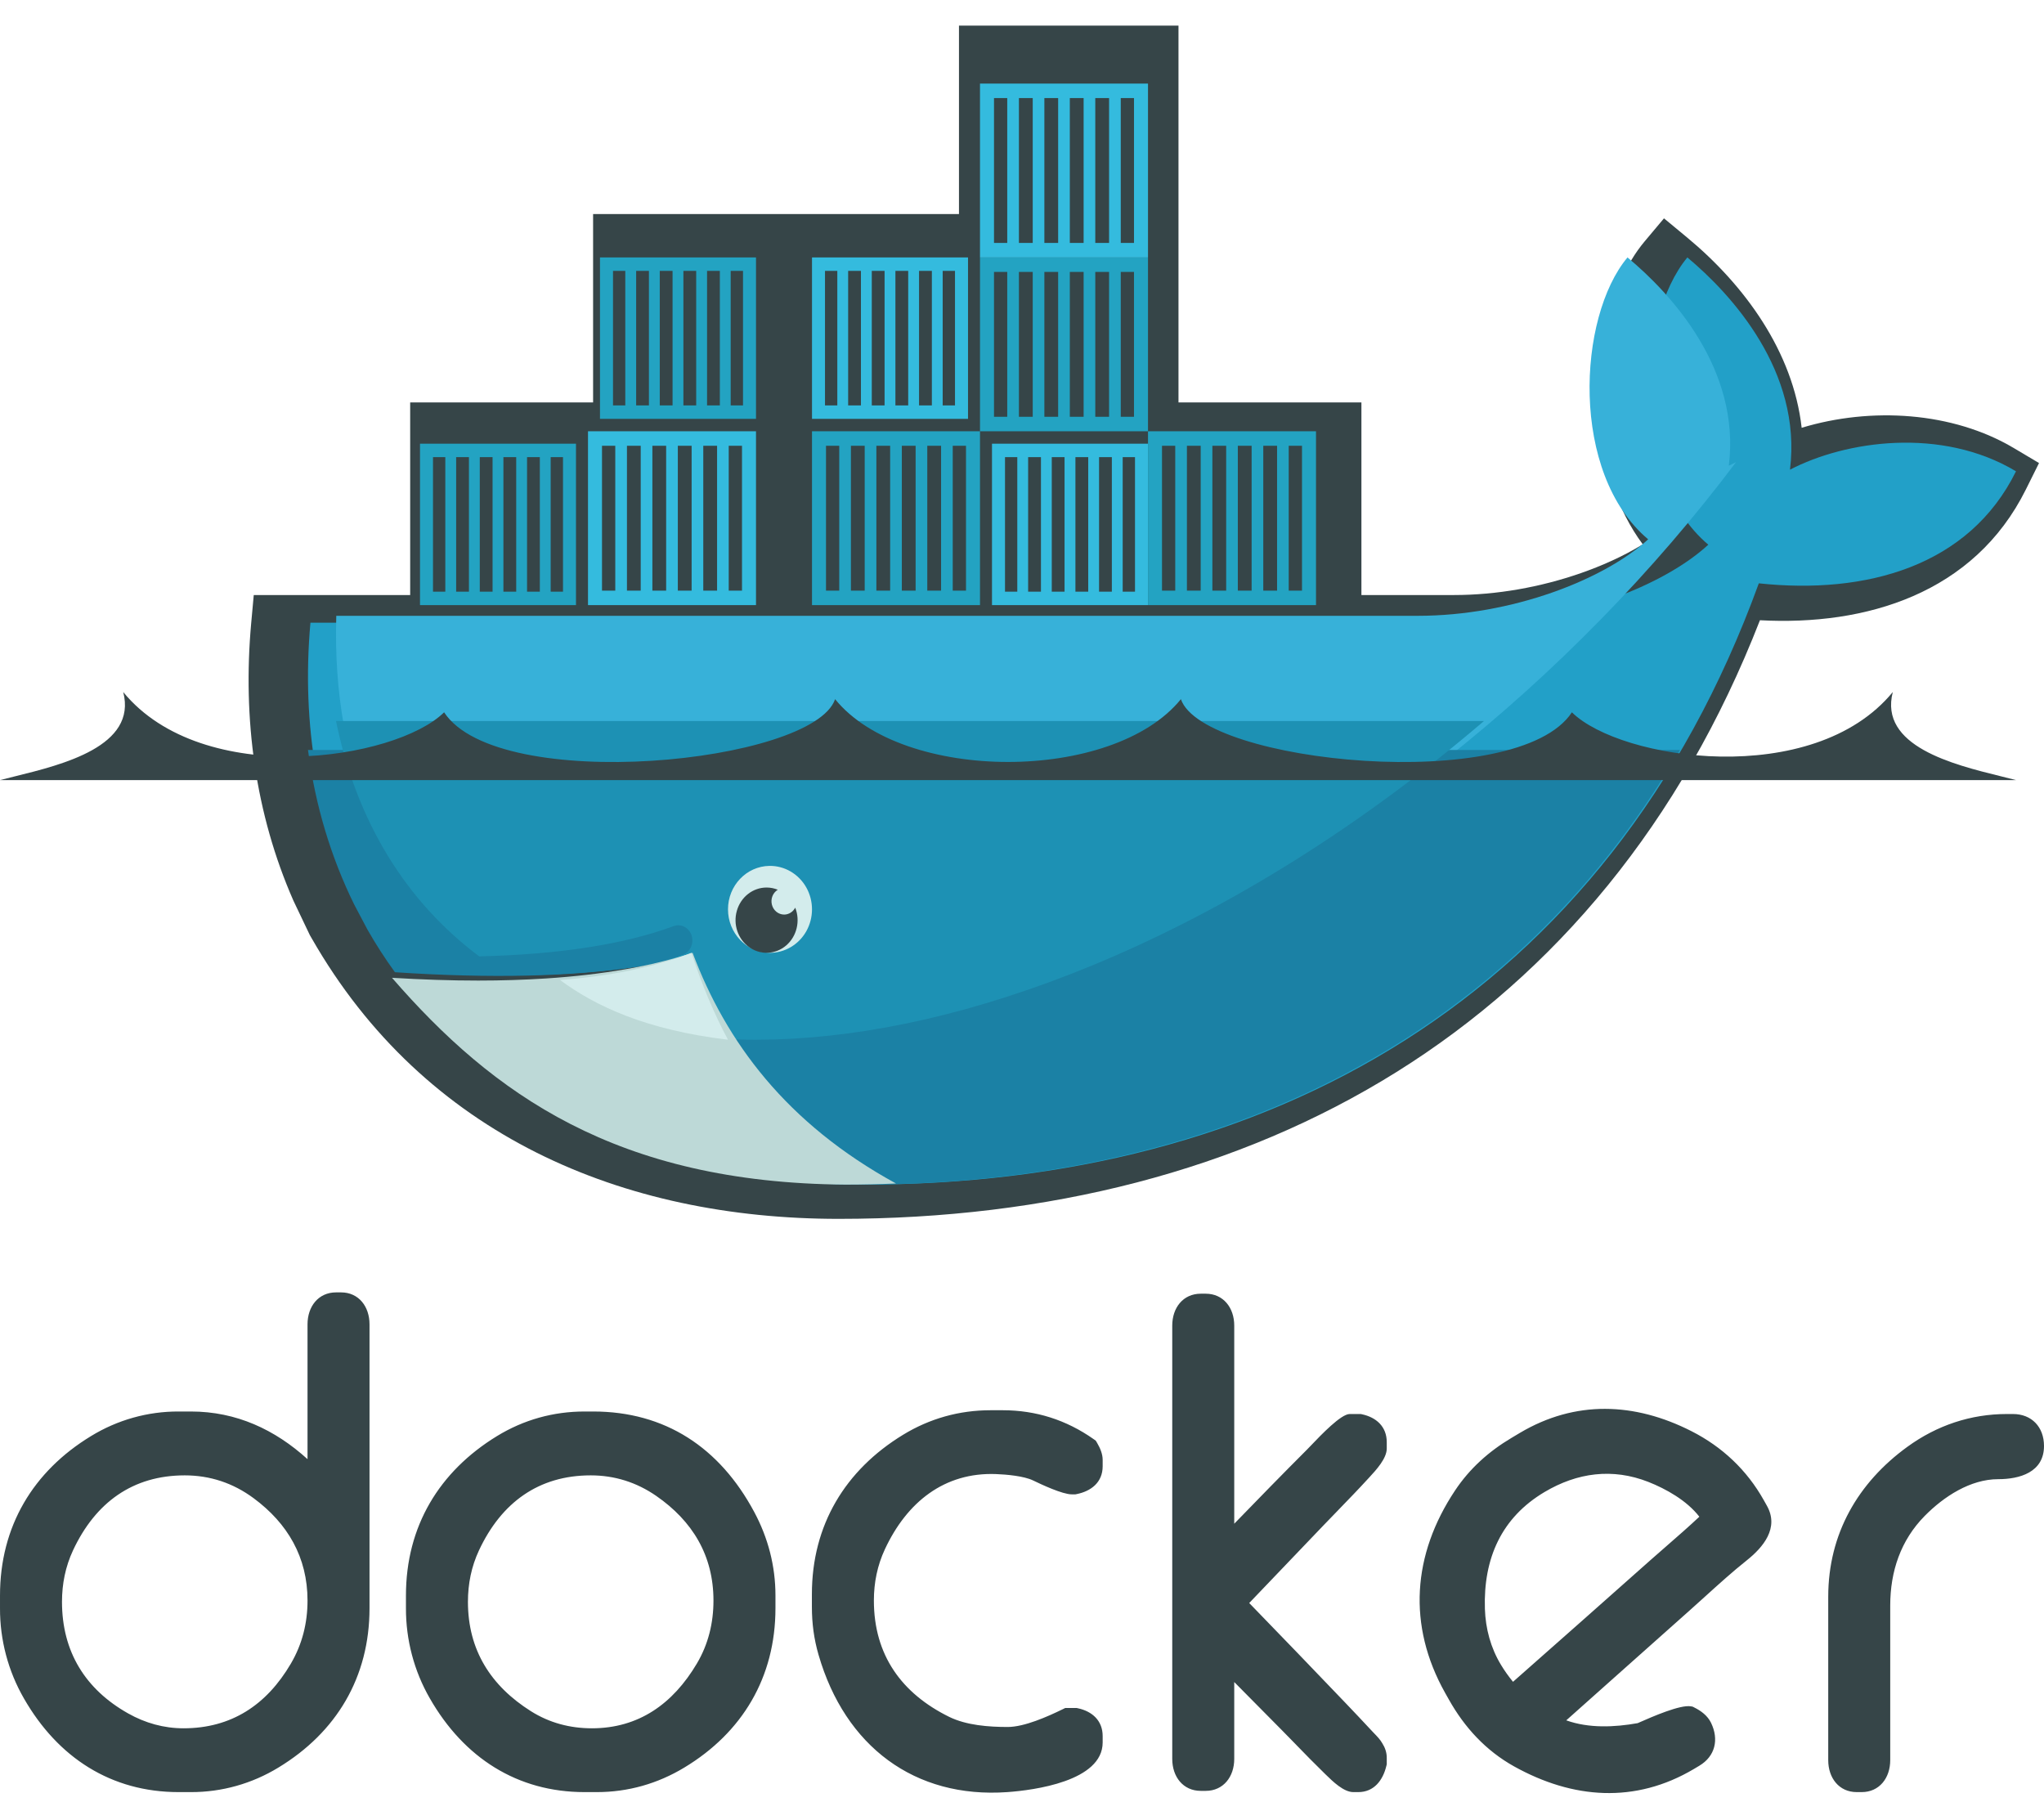
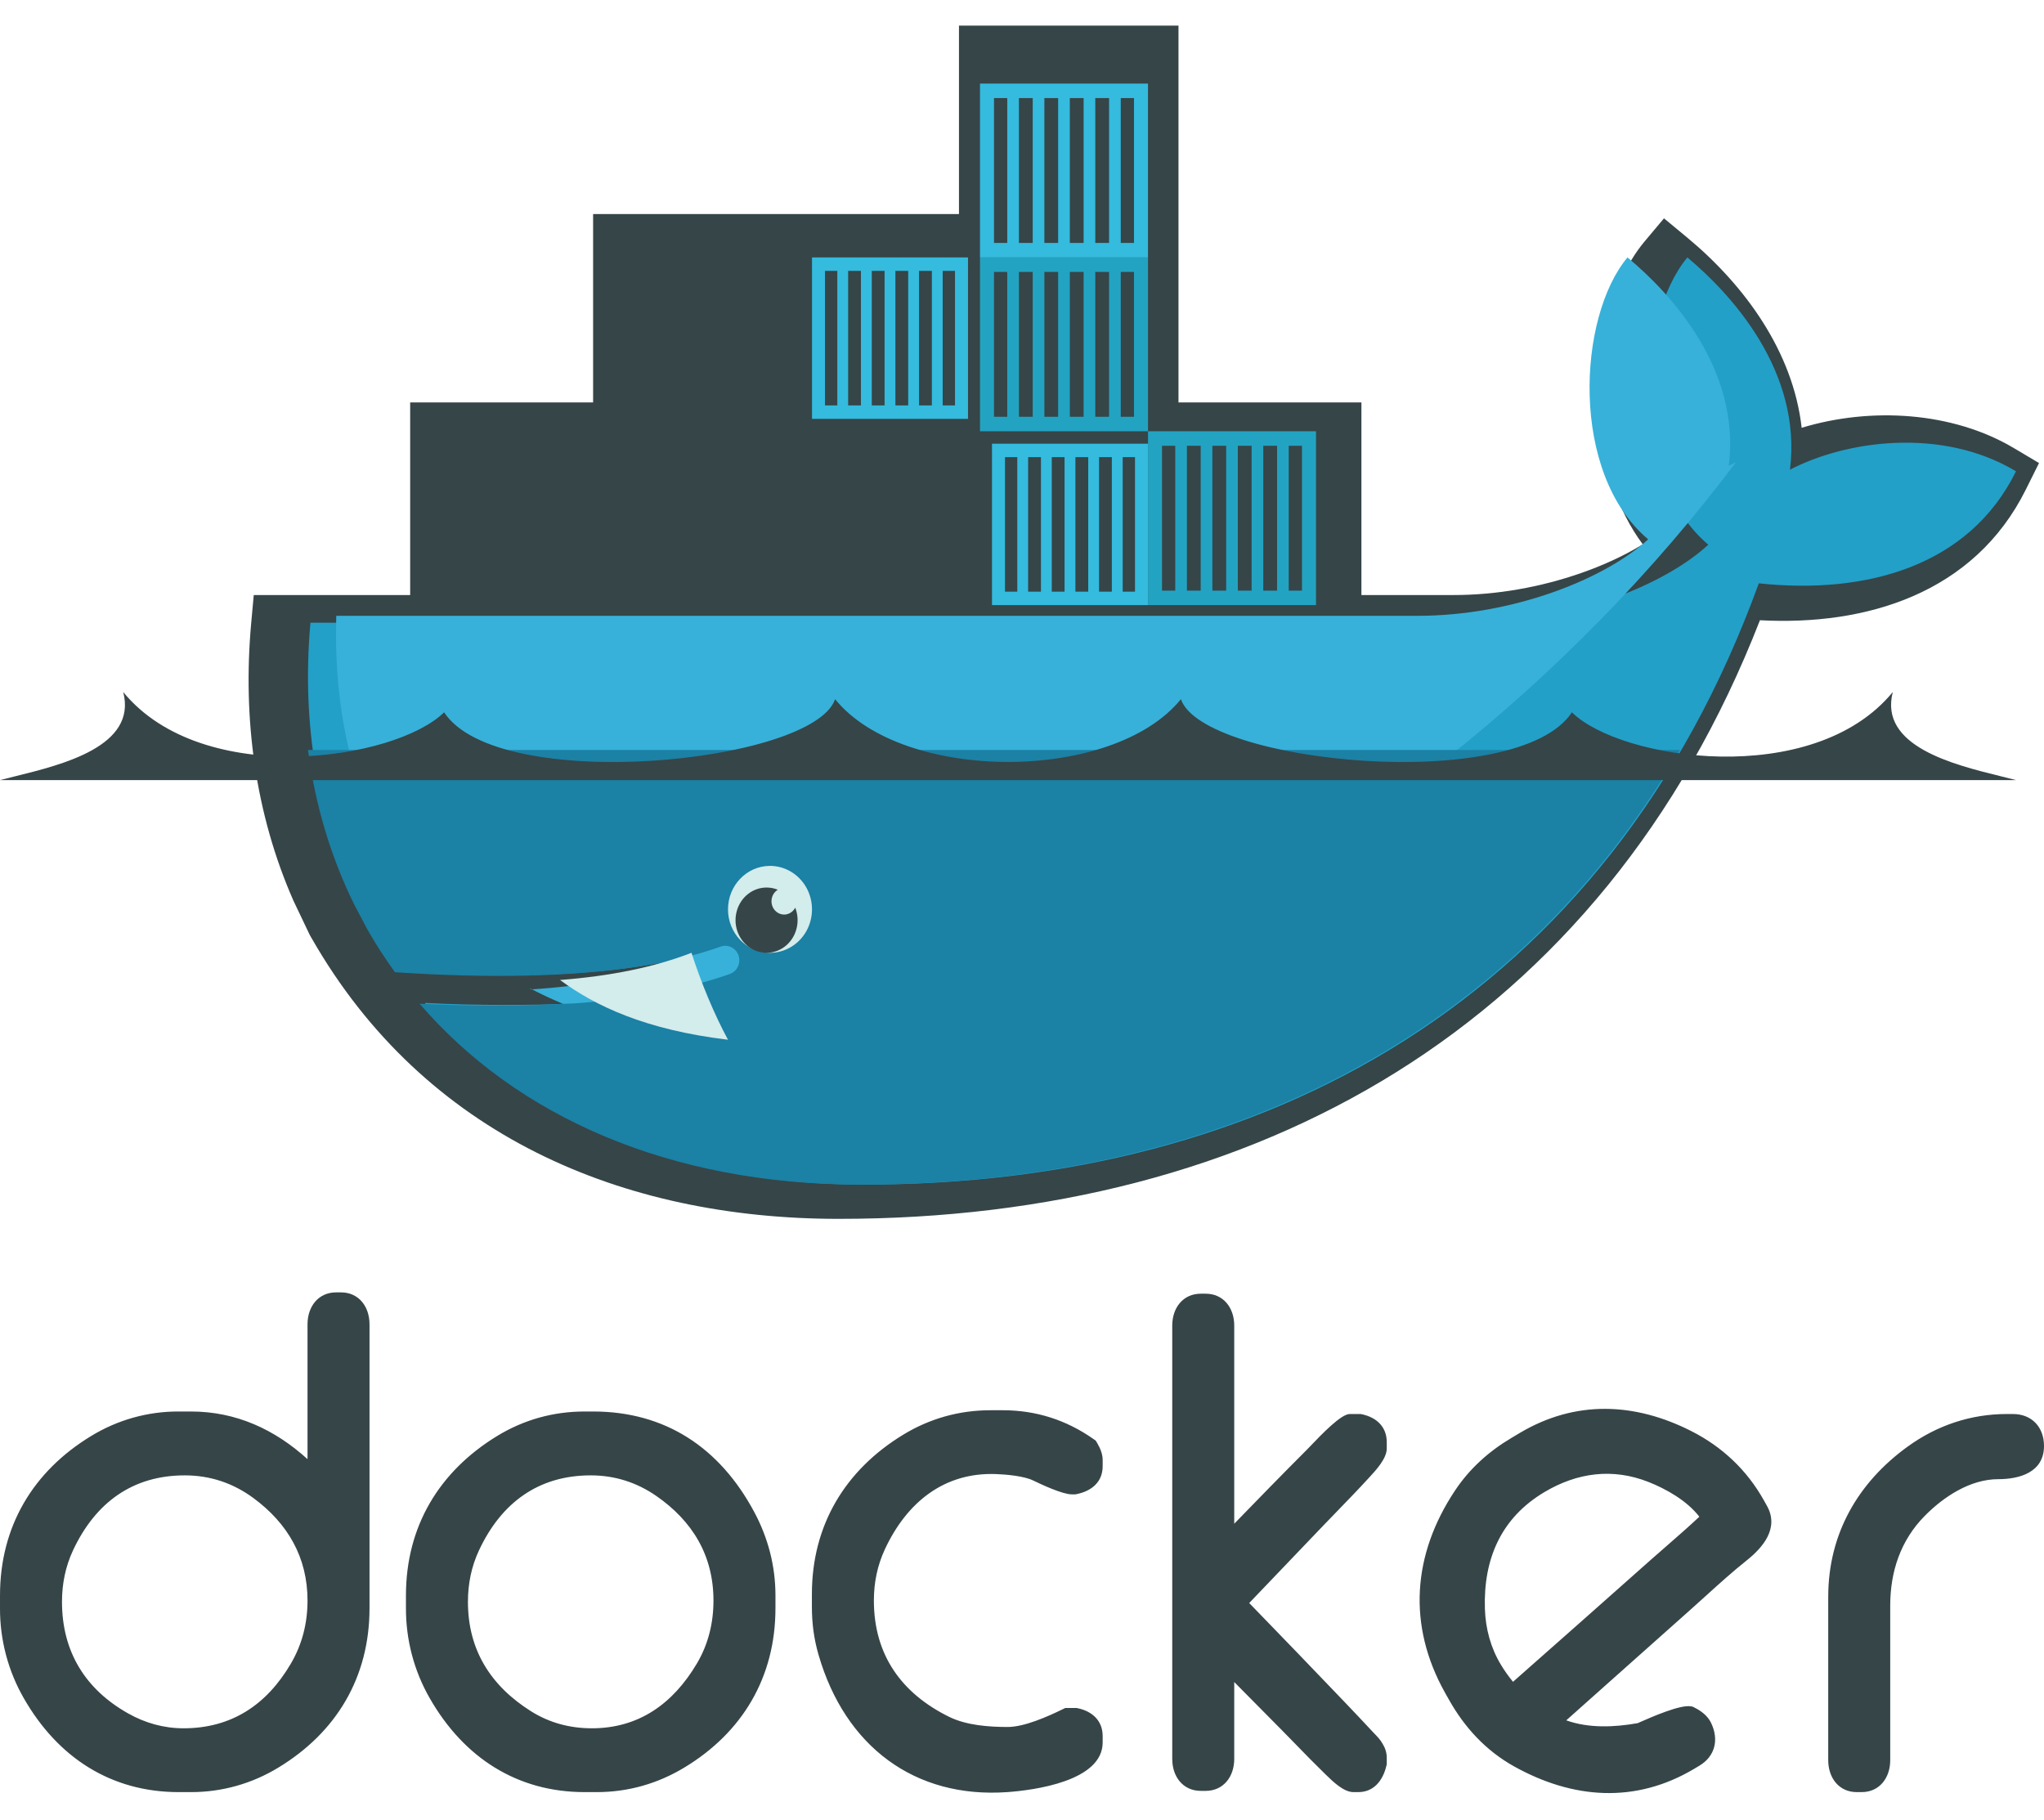
<svg xmlns="http://www.w3.org/2000/svg" width="73" height="65" viewBox="0 0 73 65" fill="none">
  <path fill-rule="evenodd" clip-rule="evenodd" d="M48.622 14.373H42.089V0.915H34.249V7.644H21.182V14.373H14.649V21.251H9.063L8.97 22.268C8.664 25.664 9.116 29.063 10.479 32.166L11.066 33.397L11.132 33.511C15.162 40.56 22.239 43.53 29.953 43.53C44.884 43.53 57.198 36.661 62.855 22.151C66.634 22.355 70.501 21.203 72.35 17.486L72.822 16.537L71.925 16.004C69.739 14.704 66.826 14.526 64.345 15.278C64.04 12.562 62.307 10.18 60.246 8.475L59.428 7.798L58.741 8.616C57.362 10.259 56.951 12.991 57.139 15.091C57.277 16.634 57.748 18.2 58.67 19.44C57.97 19.874 57.174 20.219 56.464 20.467C55.019 20.971 53.45 21.251 51.925 21.251H48.622V14.373ZM10.983 47.297V52.112C9.821 51.058 8.443 50.41 6.818 50.41H6.379C5.278 50.406 4.197 50.709 3.251 51.288C1.186 52.544 6.57258e-05 54.509 6.57258e-05 56.982V57.434C-0.004 58.567 0.291 59.68 0.853 60.655C2.071 62.781 3.978 64.003 6.379 64.003H6.818C7.918 64.006 8.999 63.703 9.945 63.125C12.011 61.872 13.197 59.905 13.197 57.434V47.297C13.197 46.665 12.815 46.156 12.179 46.156H12.003C11.367 46.156 10.983 46.664 10.983 47.297ZM4.573 61.191C3.054 60.335 2.214 58.993 2.214 57.207C2.214 56.566 2.337 55.951 2.607 55.371C3.409 53.657 4.743 52.691 6.598 52.691C7.5 52.691 8.326 52.964 9.06 53.508C10.272 54.405 10.983 55.613 10.983 57.161C10.983 57.965 10.794 58.721 10.39 59.411C9.519 60.897 8.257 61.724 6.555 61.724C5.854 61.724 5.187 61.538 4.573 61.191ZM20.877 50.41H21.184C23.749 50.41 25.7 51.691 26.936 53.997C27.431 54.92 27.695 55.927 27.695 56.982V57.434C27.695 59.905 26.512 61.875 24.442 63.125C23.485 63.704 22.426 64.003 21.316 64.003H20.877C18.477 64.003 16.569 62.781 15.351 60.655C14.789 59.68 14.495 58.567 14.498 57.434V56.982C14.498 54.509 15.689 52.55 17.748 51.289C18.706 50.703 19.765 50.41 20.877 50.41ZM18.959 61.112C17.538 60.215 16.712 58.94 16.712 57.207C16.712 56.566 16.835 55.951 17.106 55.371C17.907 53.657 19.242 52.691 21.097 52.691C21.947 52.691 22.733 52.937 23.439 53.426C24.727 54.318 25.481 55.549 25.481 57.161C25.481 57.963 25.297 58.721 24.889 59.41C24.033 60.855 22.804 61.724 21.141 61.724C20.361 61.724 19.626 61.533 18.959 61.112ZM36.899 52.874C36.565 52.712 35.939 52.659 35.578 52.645C33.728 52.573 32.39 53.646 31.605 55.326C31.334 55.906 31.21 56.52 31.21 57.161C31.21 59.114 32.206 60.481 33.898 61.315C34.516 61.619 35.315 61.677 35.99 61.677C36.585 61.677 37.425 61.302 37.952 61.044L38.044 60.999H38.453L38.498 61.009C39.001 61.117 39.381 61.445 39.381 62.003V62.229C39.381 63.617 36.918 63.935 35.978 64.003C32.661 64.239 30.18 62.363 29.235 59.104C29.07 58.538 28.996 57.976 28.996 57.387V56.936C28.996 54.463 30.188 52.504 32.247 51.245C33.204 50.659 34.263 50.365 35.375 50.365H35.814C36.994 50.365 38.081 50.71 39.055 51.395L39.135 51.452L39.186 51.538C39.291 51.718 39.381 51.925 39.381 52.139V52.365C39.381 52.947 38.959 53.26 38.448 53.361L38.406 53.369H38.275C37.945 53.369 37.194 53.017 36.899 52.874ZM46.676 51.773C45.803 52.646 44.94 53.531 44.08 54.418V47.341C44.08 46.709 43.695 46.203 43.06 46.203H42.886C42.25 46.203 41.866 46.709 41.866 47.341V62.818C41.866 63.451 42.25 63.959 42.886 63.959H43.06C43.695 63.959 44.08 63.451 44.08 62.818V60.072L45.78 61.79C45.952 61.964 46.123 62.14 46.295 62.316L46.296 62.318C46.629 62.66 46.962 63.002 47.303 63.333L47.348 63.377C47.602 63.625 47.989 64.003 48.334 64.003H48.51C49.07 64.003 49.39 63.584 49.514 63.063L49.527 63.009V62.774C49.527 62.587 49.466 62.413 49.367 62.258C49.295 62.129 49.18 62.01 49.081 61.908L49.081 61.908C49.053 61.879 49.027 61.852 49.003 61.826C48.691 61.49 48.376 61.157 48.06 60.826C46.917 59.628 45.767 58.439 44.615 57.25L47.29 54.453C47.459 54.277 47.629 54.101 47.8 53.926L47.8 53.925C48.155 53.559 48.511 53.192 48.854 52.817L48.904 52.763C49.149 52.498 49.527 52.088 49.527 51.732V51.506C49.527 50.947 49.149 50.618 48.644 50.51L48.599 50.5H48.202C47.893 50.5 47.178 51.249 46.823 51.621C46.762 51.685 46.711 51.738 46.676 51.773ZM71.673 50.5H71.893C72.557 50.5 73 50.961 73 51.641C73 52.585 72.124 52.827 71.366 52.827C70.371 52.827 69.422 53.447 68.737 54.142C67.882 55.01 67.508 56.121 67.508 57.343V62.863C67.508 63.495 67.124 64.003 66.488 64.003H66.313C65.677 64.003 65.294 63.496 65.294 62.863V57.026C65.294 54.785 66.353 52.955 68.119 51.672C69.174 50.905 70.382 50.5 71.673 50.5V50.5ZM58.489 61.54C57.662 61.688 56.743 61.729 55.938 61.44C56.496 60.942 57.055 60.444 57.613 59.947L57.618 59.942L57.622 59.939C58.529 59.131 59.435 58.324 60.342 57.517C60.523 57.356 60.707 57.189 60.893 57.021L60.893 57.021L60.893 57.021C61.382 56.578 61.884 56.124 62.382 55.728C62.974 55.257 63.548 54.569 63.105 53.778L62.995 53.582C62.386 52.494 61.501 51.667 60.408 51.112C58.377 50.08 56.258 50 54.28 51.175L53.977 51.356C53.175 51.833 52.489 52.444 51.964 53.234C50.443 55.521 50.261 58.05 51.609 60.455L51.742 60.691C52.306 61.699 53.072 62.526 54.073 63.084C56.166 64.25 58.4 64.423 60.5 63.175L60.689 63.062C61.258 62.723 61.398 62.123 61.108 61.527C60.984 61.272 60.752 61.101 60.509 60.98L60.452 60.951L60.39 60.94C60.01 60.872 59.005 61.313 58.548 61.514L58.548 61.514L58.489 61.54ZM54.036 60.064C55.679 58.614 57.323 57.161 58.961 55.704C59.145 55.541 59.334 55.376 59.526 55.209C59.918 54.868 60.317 54.519 60.691 54.168C60.245 53.59 59.5 53.173 58.868 52.924C57.591 52.423 56.331 52.591 55.16 53.287C53.627 54.199 52.975 55.651 53.032 57.457C53.055 58.169 53.24 58.854 53.607 59.459C53.736 59.673 53.88 59.873 54.036 60.064Z" fill="#364548" />
  <path d="M63.928 16.774C64.363 13.262 61.833 10.504 60.263 9.194C58.455 11.365 58.174 17.057 61.011 19.453C59.428 20.914 56.091 22.238 52.675 22.238H11.087C10.755 25.942 11.381 29.353 12.811 32.272L13.284 33.171C13.584 33.699 13.911 34.209 14.265 34.699C15.975 34.813 17.551 34.852 18.993 34.819H18.994C21.828 34.754 24.14 34.407 25.893 33.776C26.151 33.693 26.425 33.837 26.514 34.101C26.602 34.366 26.472 34.656 26.22 34.756C25.987 34.84 25.744 34.919 25.493 34.993H25.492C24.112 35.403 22.632 35.678 20.723 35.8C20.837 35.803 20.605 35.818 20.605 35.818C20.54 35.822 20.458 35.832 20.392 35.836C19.641 35.88 18.83 35.889 18.001 35.889C17.094 35.889 16.201 35.871 15.202 35.818L15.177 35.836C18.642 39.881 24.06 42.307 30.851 42.307C45.224 42.307 57.416 35.689 62.815 20.833C66.645 21.241 70.326 20.227 72 16.832C69.333 15.233 65.903 15.743 63.928 16.774" fill="#22A0C8" />
  <path d="M61.743 16.632C62.173 13.186 59.674 10.479 58.125 9.194C56.34 11.325 56.062 16.909 58.863 19.261C57.3 20.694 54.006 21.993 50.634 21.993H12.01C11.842 27.559 13.843 31.784 17.383 34.338H17.384C20.182 34.275 22.465 33.934 24.195 33.315C24.449 33.233 24.721 33.374 24.808 33.634C24.895 33.894 24.767 34.178 24.518 34.276C24.288 34.359 24.048 34.436 23.8 34.509H23.799C22.437 34.911 20.851 35.216 18.966 35.336C18.965 35.336 18.92 35.291 18.919 35.291C23.748 37.848 30.75 37.839 38.778 34.656C47.779 31.086 56.156 24.285 62 16.506C61.912 16.547 61.826 16.589 61.743 16.632" fill="#37B1D9" />
  <path d="M11 26.785C11.259 28.763 11.819 30.615 12.649 32.302L13.123 33.199C13.423 33.725 13.751 34.233 14.105 34.722C15.819 34.836 17.398 34.875 18.843 34.842C21.682 34.777 23.999 34.43 25.755 33.801C26.013 33.718 26.288 33.862 26.377 34.126C26.465 34.39 26.335 34.679 26.083 34.779C25.849 34.863 25.606 34.941 25.355 35.015H25.354C23.971 35.423 22.369 35.716 20.457 35.838C20.391 35.842 20.276 35.843 20.21 35.847C19.458 35.89 18.654 35.917 17.823 35.917C16.914 35.917 15.985 35.899 14.985 35.846C18.457 39.879 23.918 42.307 30.722 42.307C43.05 42.307 53.775 37.471 60 26.785H11" fill="#1B81A5" />
-   <path d="M12 25.75C12.742 29.374 14.525 32.218 17.114 34.155C19.973 34.088 22.306 33.726 24.074 33.07C24.334 32.983 24.611 33.133 24.7 33.409C24.79 33.684 24.659 33.985 24.404 34.09C24.169 34.177 23.924 34.259 23.671 34.336H23.67C22.278 34.762 20.631 35.067 18.705 35.194C23.639 37.904 30.774 37.865 38.977 34.492C43.939 32.45 48.715 29.411 53 25.75H12" fill="#1D91B4" />
-   <path fill-rule="evenodd" clip-rule="evenodd" d="M27 9.194H21.428H21.428V14.959H27V9.194ZM20.571 15.846H15V21.611H20.571V15.846ZM15.904 16.326H15.464V21.131H15.904V16.326ZM16.291 16.326H16.748V21.131H16.291V16.326ZM17.592 16.326H17.135V21.131H17.592V16.326ZM17.979 16.326H18.436V21.131H17.979V16.326ZM19.28 16.326H18.823V21.131H19.28V16.326ZM19.667 16.326H20.107V21.131H19.667V16.326ZM21.893 9.674H22.332V14.479H21.893V9.674ZM23.176 9.674H22.72V14.479H23.176V9.674ZM23.563 9.674H24.02V14.479H23.563V9.674ZM24.864 9.674H24.407V14.479H24.864V9.674ZM25.252 9.674H25.709V14.479H25.252V9.674ZM26.536 9.674H26.096V14.479H26.536V9.674Z" fill="#23A3C2" />
-   <path fill-rule="evenodd" clip-rule="evenodd" d="M21 15.402H27V21.611H21V15.402H21ZM21.5 15.92H21.974V21.094H21.5V15.92ZM22.883 15.92H22.391V21.094H22.883V15.92ZM23.299 15.92H23.791V21.094H23.299V15.92ZM24.701 15.92H24.208V21.094H24.701V15.92ZM25.117 15.92H25.61V21.094H25.117V15.92ZM26.5 15.92H26.026V21.094H26.5V15.92Z" fill="#34BBDE" />
-   <path fill-rule="evenodd" clip-rule="evenodd" d="M29 15.402H35V21.611H29V15.402ZM29.5 15.92H29.973V21.094H29.5V15.92ZM30.882 15.92H30.39V21.094H30.882V15.92ZM31.299 15.92H31.791V21.094H31.299V15.92ZM32.701 15.92H32.208V21.094H32.701V15.92ZM33.117 15.92H33.61V21.094H33.117V15.92ZM34.5 15.92H34.026V21.094H34.5V15.92Z" fill="#23A3C2" />
  <path fill-rule="evenodd" clip-rule="evenodd" d="M34.572 9.194H29V14.959H34.572V9.194ZM29.904 9.674H29.464V14.479H29.904V9.674ZM30.291 9.674H30.748V14.479H30.291V9.674ZM31.592 9.674H31.135V14.479H31.592V9.674ZM31.979 9.674H32.436V14.479H31.979V9.674ZM33.281 9.674H32.823V14.479H33.281V9.674ZM33.667 9.674H34.107V14.479H33.667V9.674ZM41 15.846H35.428V21.611H41V15.846ZM35.893 16.326H36.332V21.131H35.893V16.326ZM37.177 16.326H36.719V21.131H37.177V16.326ZM37.563 16.326H38.02V21.131H37.563V16.326ZM38.865 16.326H38.408V21.131H38.865V16.326ZM39.252 16.326H39.709V21.131H39.252V16.326ZM40.536 16.326H40.096V21.131H40.536V16.326Z" fill="#34BBDE" />
  <path fill-rule="evenodd" clip-rule="evenodd" d="M35 9.194H41V15.402H35V9.194ZM35.5 9.711H35.973V14.885H35.5V9.711ZM36.883 9.711H36.39V14.885H36.883V9.711ZM37.299 9.711H37.791V14.885H37.299V9.711ZM38.701 9.711H38.208V14.885H38.701V9.711ZM39.117 9.711H39.61V14.885H39.117V9.711ZM40.5 9.711H40.027V14.885H40.5V9.711Z" fill="#23A3C2" />
  <path fill-rule="evenodd" clip-rule="evenodd" d="M35 2.985H41V9.194H35V2.985ZM35.5 3.502H35.973V8.676H35.5V3.502ZM36.883 3.502H36.39V8.676H36.883V3.502ZM37.299 3.502H37.791V8.676H37.299V3.502ZM38.701 3.502H38.208V8.676H38.701V3.502ZM39.117 3.502H39.61V8.676H39.117V3.502ZM40.5 3.502H40.027V8.676H40.5V3.502Z" fill="#34BBDE" />
  <path fill-rule="evenodd" clip-rule="evenodd" d="M41 15.402H47V21.611H41V15.402ZM41.5 15.92H41.973V21.094H41.5V15.92ZM42.882 15.92H42.39V21.094H42.882V15.92ZM43.299 15.92H43.792V21.094H43.299V15.92ZM44.701 15.92H44.208V21.094H44.701V15.92ZM45.117 15.92H45.61V21.094H45.117V15.92ZM46.5 15.92H46.026V21.094H46.5V15.92Z" fill="#23A3C2" />
  <path d="M27.48 30.924C28.021 30.917 28.523 31.211 28.796 31.694C29.068 32.178 29.068 32.775 28.796 33.259C28.523 33.742 28.02 34.036 27.479 34.028C26.659 34.017 26 33.325 26 32.476C26 31.627 26.66 30.936 27.48 30.924" fill="#D3ECEC" />
  <path fill-rule="evenodd" clip-rule="evenodd" d="M0.001 27.86H0V27.861C0 27.861 0.001 27.86 0.001 27.86ZM0.001 27.86H72C71.835 27.816 71.65 27.771 71.451 27.722C69.762 27.305 67.099 26.649 67.6 24.715C64.749 28.186 57.874 27.15 56.139 25.439C54.207 28.387 42.96 27.266 42.175 24.97C39.753 27.96 32.248 27.96 29.825 24.97C29.04 27.266 17.793 28.387 15.861 25.439C14.126 27.15 7.252 28.186 4.401 24.716C4.902 26.649 2.239 27.305 0.55 27.722C0.351 27.771 0.166 27.816 0.001 27.86ZM27.778 31.776C27.654 31.725 27.518 31.697 27.377 31.697C26.889 31.697 26.458 32.033 26.317 32.525C26.175 33.016 26.356 33.547 26.762 33.832C27.168 34.117 27.704 34.089 28.081 33.763C28.458 33.437 28.588 32.89 28.401 32.416C28.324 32.563 28.175 32.663 28.004 32.663C27.8 32.662 27.621 32.518 27.568 32.31C27.515 32.103 27.601 31.883 27.778 31.776Z" fill="#364548" />
-   <path d="M32 42.267C28.082 40.124 25.931 37.209 24.735 34.028C23.279 34.507 21.529 34.813 19.497 34.945C18.731 34.994 17.925 35.02 17.08 35.02C16.105 35.02 15.078 34.986 14 34.921C17.593 39.061 22.014 42.249 30.199 42.307C30.803 42.307 31.403 42.293 32 42.267" fill="#BDD9D7" />
  <path d="M26 37.133C25.514 36.236 25.043 35.108 24.696 34.028C23.391 34.535 21.823 34.859 20 34.999C21.252 35.922 23.042 36.779 26 37.133" fill="#D3ECEC" />
</svg>